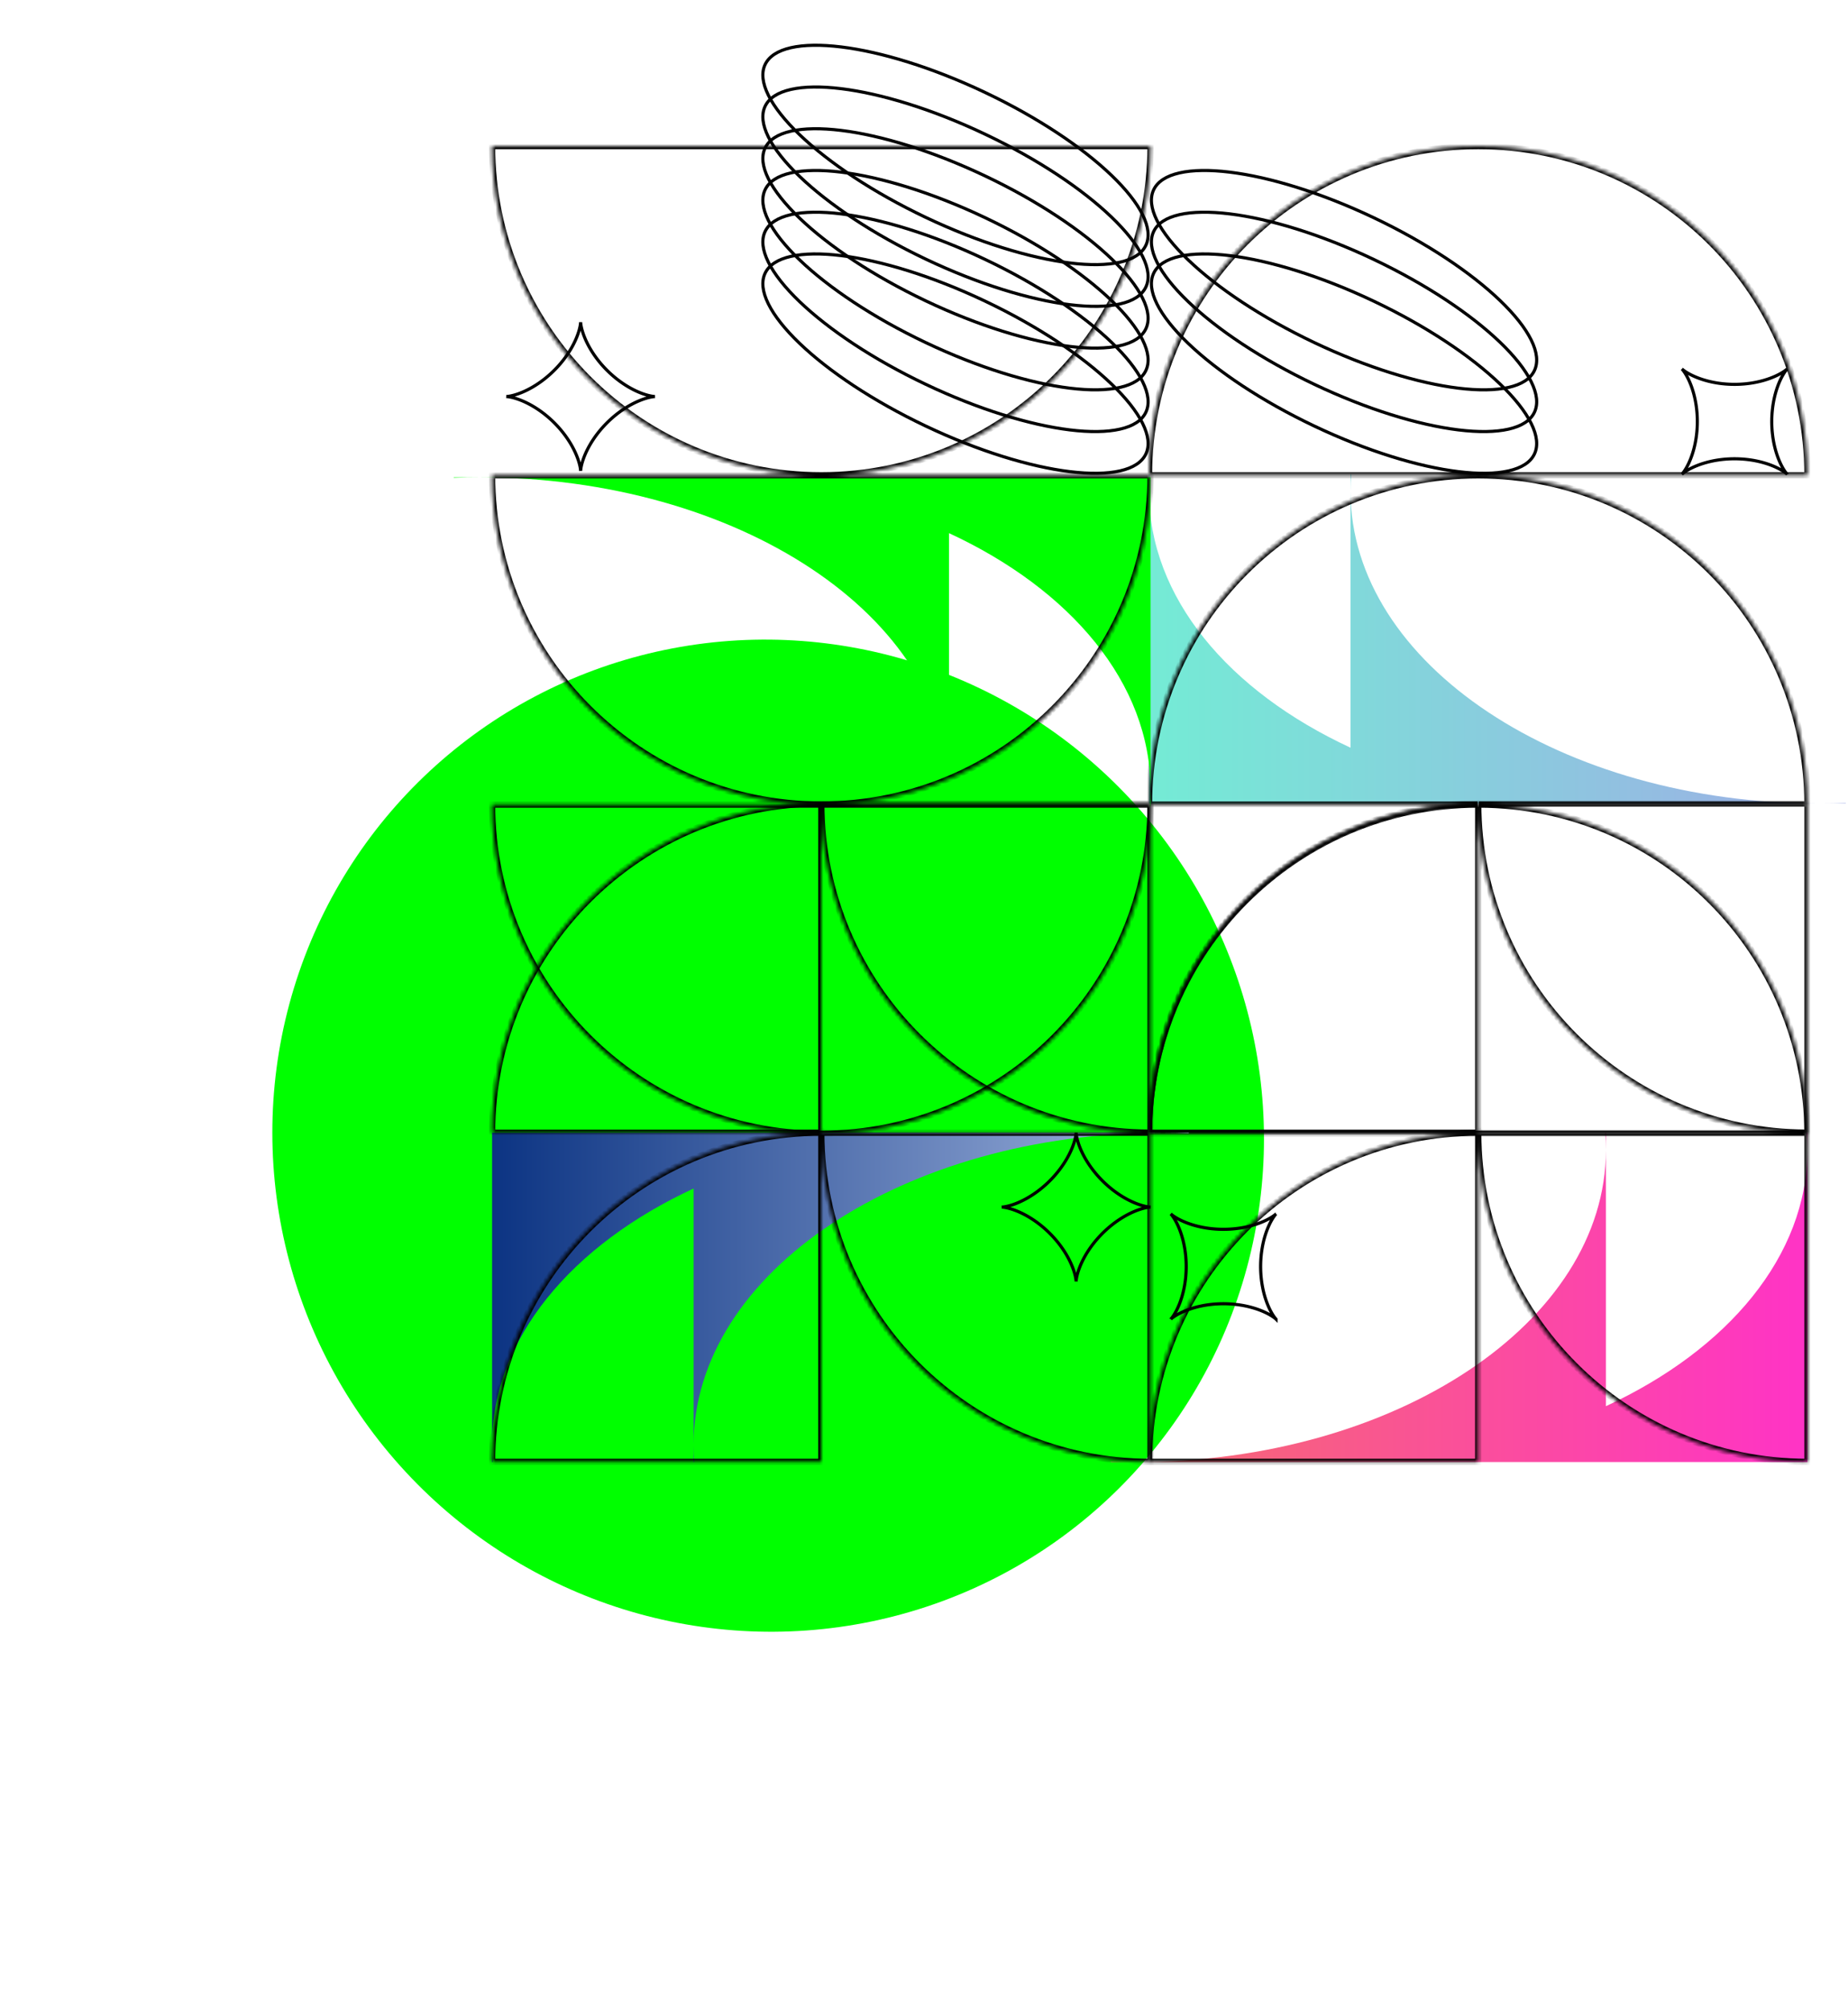
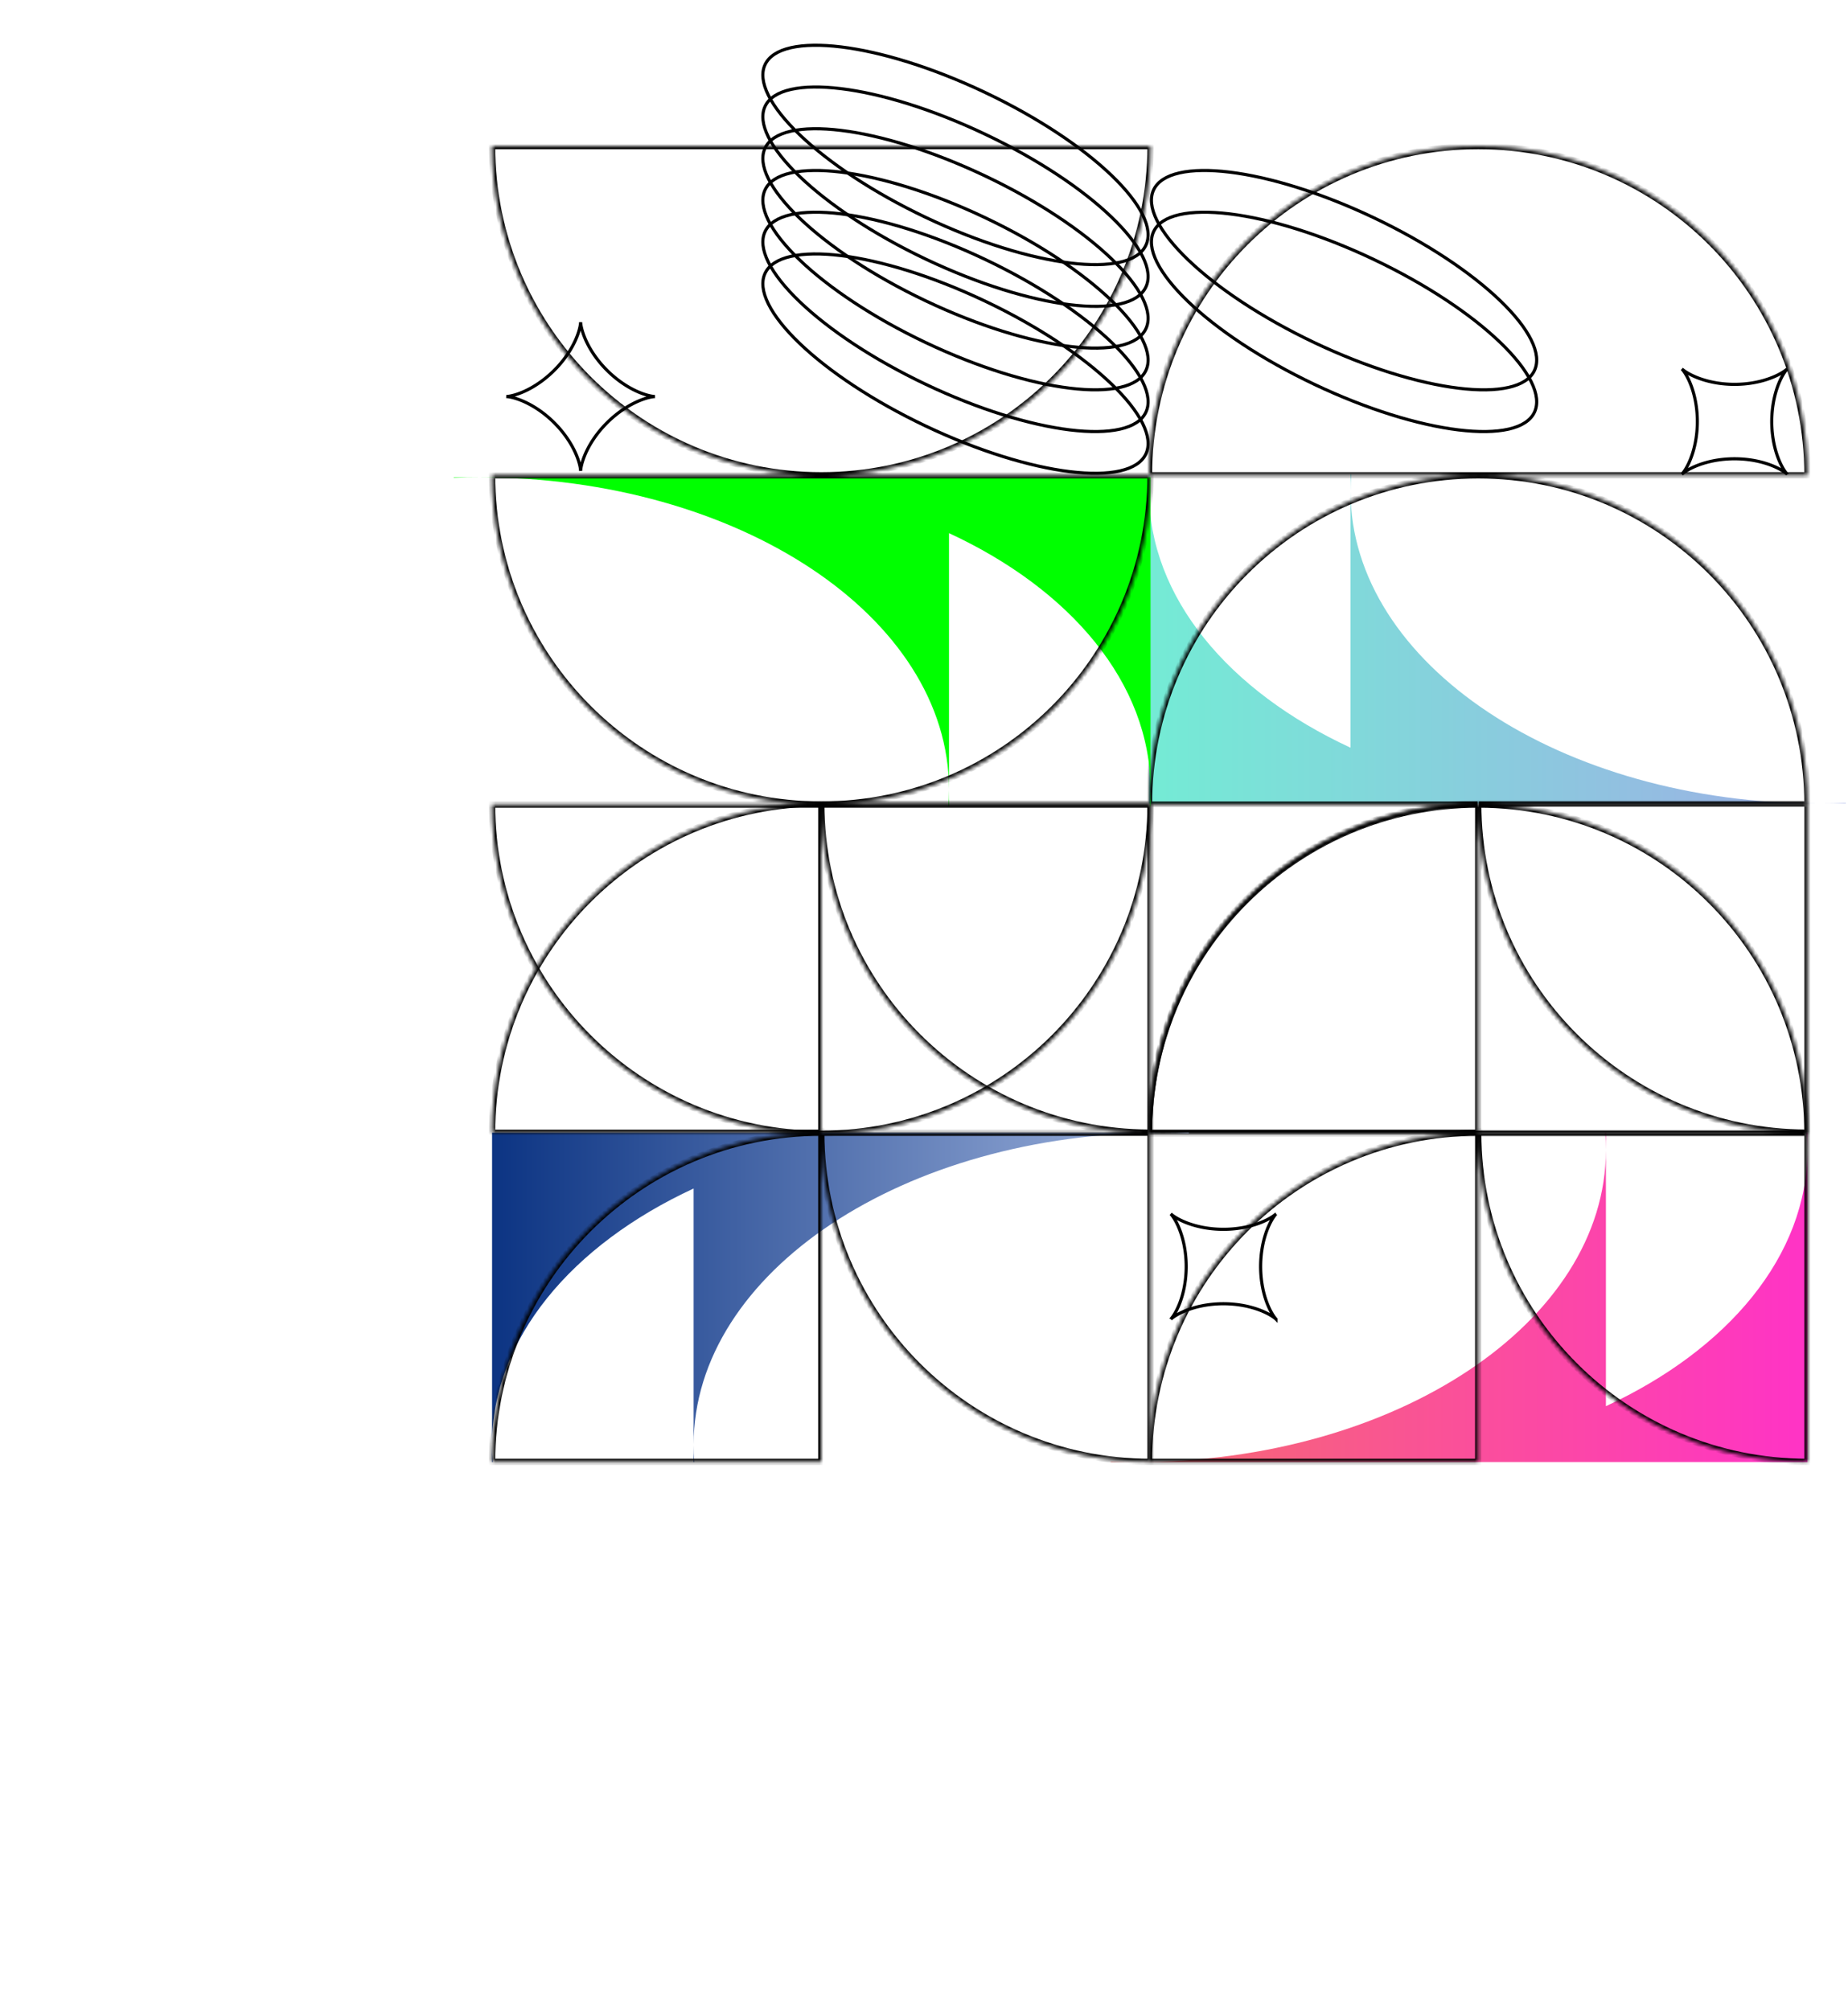
<svg xmlns="http://www.w3.org/2000/svg" width="468" height="509" viewBox="0 0 468 509" fill="none">
  <g filter="url(#filter0_f)">
-     <ellipse cx="194.535" cy="287.591" rx="125.207" ry="125.973" transform="rotate(-42.864 194.535 287.591)" fill="#00FF00" />
-   </g>
+     </g>
  <path fill-rule="evenodd" clip-rule="evenodd" d="M406.693 286.828H406.517C406.632 288.238 406.691 289.657 406.693 291.086V286.828ZM406.693 356.093V291.235C406.632 334.869 353.419 370.229 287.787 370.229C285.601 370.229 283.428 370.19 281.271 370.113V370.23H332.309V370.23H457.73V291.189C457.716 318.069 437.53 341.814 406.693 356.093ZM457.73 286.828H457.554C457.67 288.253 457.729 289.688 457.73 291.132V286.828Z" fill="url(#paint0_linear)" />
  <path fill-rule="evenodd" clip-rule="evenodd" d="M342.017 120.078H342.192C342.078 121.48 342.019 122.891 342.017 124.311V120.078ZM342.017 189.343V124.51C342.097 168.133 395.302 203.479 460.923 203.479C463.109 203.479 465.281 203.44 467.438 203.363V203.48H416.401V203.481H290.979V124.46C291.004 151.332 311.187 175.068 342.017 189.343ZM290.979 120.079H291.155C291.04 121.497 290.981 122.924 290.979 124.361V120.079Z" fill="url(#paint1_linear)" />
-   <path d="M388.587 114.973C387.601 117.049 385.371 118.485 382.05 119.241C378.735 119.995 374.402 120.054 369.336 119.434C359.21 118.194 346.249 114.256 332.865 107.901C319.481 101.546 308.237 93.992 300.876 86.928C297.194 83.394 294.5 79.999 292.99 76.953C291.476 73.903 291.179 71.267 292.166 69.19C293.152 67.113 295.382 65.678 298.702 64.922C302.017 64.168 306.351 64.109 311.416 64.729C321.543 65.968 334.503 69.907 347.888 76.262C361.272 82.617 372.516 90.171 379.877 97.235C383.559 100.769 386.252 104.164 387.763 107.209C389.276 110.26 389.573 112.896 388.587 114.973Z" stroke="black" stroke-width="0.792" />
  <path d="M388.587 104.404C387.601 106.481 385.371 107.917 382.051 108.673C378.735 109.427 374.402 109.485 369.336 108.865C359.21 107.626 346.249 103.687 332.865 97.332C319.481 90.977 308.237 83.424 300.876 76.359C297.194 72.826 294.5 69.431 292.99 66.385C291.476 63.334 291.18 60.699 292.166 58.622C293.152 56.545 295.382 55.109 298.702 54.354C302.017 53.599 306.351 53.541 311.417 54.161C321.543 55.4 334.504 59.339 347.888 65.694C361.272 72.049 372.516 79.603 379.877 86.667C383.559 90.2 386.253 93.595 387.763 96.641C389.277 99.692 389.573 102.327 388.587 104.404Z" stroke="black" stroke-width="0.792" />
  <path d="M388.587 93.835C387.601 95.912 385.371 97.348 382.05 98.104C378.735 98.858 374.402 98.916 369.336 98.297C359.21 97.057 346.249 93.118 332.865 86.763C319.481 80.408 308.237 72.855 300.876 65.791C297.194 62.257 294.5 58.862 292.99 55.816C291.476 52.765 291.179 50.13 292.166 48.053C293.152 45.976 295.382 44.54 298.702 43.785C302.017 43.03 306.351 42.972 311.416 43.592C321.543 44.831 334.503 48.77 347.888 55.125C361.272 61.48 372.516 69.034 379.877 76.098C383.559 79.631 386.252 83.026 387.763 86.072C389.276 89.123 389.573 91.759 388.587 93.835Z" stroke="black" stroke-width="0.792" />
  <path fill-rule="evenodd" clip-rule="evenodd" d="M452.592 93.429L452.59 93.431L452.584 93.437L452.575 93.447L452.561 93.462L452.544 93.48L452.523 93.504L452.499 93.531L452.472 93.563L452.441 93.6L452.407 93.641L452.37 93.687L452.33 93.737L452.287 93.792L452.241 93.852L452.193 93.917L452.142 93.987L452.089 94.061L452.033 94.141L451.976 94.225L451.916 94.314L451.854 94.409L451.79 94.508L451.725 94.612L451.658 94.721L451.59 94.835L451.52 94.954L451.449 95.078L451.377 95.207L451.303 95.341L451.229 95.48L451.154 95.623L451.079 95.772L451.003 95.925L450.927 96.083L450.85 96.246L450.773 96.413L450.696 96.585L450.619 96.762L450.543 96.943L450.466 97.129L450.39 97.319L450.315 97.513L450.24 97.712L450.166 97.915L450.092 98.122L450.02 98.333L449.948 98.548L449.878 98.767L449.809 98.99L449.742 99.216L449.675 99.447L449.611 99.68L449.547 99.917L449.486 100.157L449.426 100.401L449.369 100.647L449.313 100.897L449.259 101.149L449.207 101.404L449.157 101.662L449.11 101.922L449.065 102.184L449.022 102.449L448.981 102.716L448.943 102.985L448.908 103.256L448.875 103.528L448.845 103.802L448.817 104.078L448.792 104.355L448.769 104.633L448.75 104.912L448.733 105.192L448.718 105.473L448.707 105.755L448.698 106.037L448.693 106.319L448.69 106.602L448.69 106.884L448.692 107.167L448.698 107.449L448.706 107.732L448.717 108.013L448.731 108.294L448.748 108.574L448.768 108.853L448.79 109.132L448.815 109.409L448.842 109.684L448.872 109.959L448.905 110.231L448.94 110.502L448.978 110.771L449.019 111.038L449.061 111.303L449.106 111.566L449.153 111.827L449.203 112.084L449.255 112.34L449.308 112.592L449.364 112.842L449.422 113.089L449.481 113.332L449.543 113.573L449.606 113.81L449.67 114.044L449.736 114.274L449.804 114.501L449.873 114.724L449.943 114.943L450.014 115.158L450.086 115.37L450.16 115.577L450.234 115.781L450.309 115.98L450.384 116.174L450.46 116.365L450.536 116.551L450.613 116.732L450.69 116.91L450.767 117.082L450.844 117.25L450.921 117.413L450.997 117.571L451.073 117.725L451.149 117.874L451.223 118.018L451.298 118.157L451.371 118.291L451.443 118.42L451.514 118.545L451.584 118.664L451.653 118.779L451.72 118.888L451.785 118.993L451.849 119.092L451.911 119.187L451.971 119.277L452.029 119.361L452.085 119.441L452.138 119.516L452.189 119.586L452.237 119.651L452.283 119.712L452.326 119.767L452.367 119.818L452.404 119.864L452.438 119.906L452.469 119.943L452.497 119.975L452.522 120.003L452.543 120.027L452.56 120.046L452.574 120.061L452.584 120.071L452.59 120.078L452.592 120.08L452.591 120.078L452.585 120.073L452.575 120.063L452.561 120.05L452.542 120.033L452.52 120.013L452.492 119.989L452.461 119.962L452.425 119.931L452.384 119.897L452.338 119.86L452.288 119.821L452.233 119.778L452.174 119.733L452.109 119.684L452.04 119.634L451.966 119.581L451.887 119.525L451.803 119.468L451.714 119.408L451.62 119.347L451.521 119.283L451.418 119.218L451.309 119.151L451.195 119.083L451.077 119.013L450.953 118.942L450.825 118.87L450.691 118.797L450.553 118.723L450.41 118.648L450.261 118.573L450.109 118.497L449.951 118.42L449.789 118.344L449.621 118.267L449.45 118.19L449.273 118.113L449.093 118.036L448.907 117.96L448.717 117.884L448.523 117.808L448.325 117.733L448.122 117.659L447.916 117.586L447.705 117.513L447.49 117.442L447.271 117.371L447.049 117.302L446.823 117.234L446.593 117.168L446.36 117.103L446.123 117.04L445.883 116.978L445.64 116.919L445.394 116.861L445.145 116.805L444.893 116.751L444.638 116.699L444.38 116.649L444.12 116.601L443.858 116.556L443.593 116.513L443.326 116.472L443.058 116.434L442.787 116.398L442.515 116.365L442.241 116.334L441.965 116.306L441.688 116.281L441.41 116.258L441.131 116.239L440.851 116.221L440.57 116.207L440.289 116.195L440.007 116.187L439.725 116.181L439.442 116.177L439.159 116.177L438.877 116.18L438.594 116.185L438.312 116.193L438.031 116.204L437.75 116.218L437.469 116.234L437.19 116.253L436.912 116.275L436.635 116.3L436.359 116.327L436.084 116.357L435.812 116.39L435.54 116.425L435.271 116.463L435.004 116.503L434.739 116.545L434.476 116.59L434.215 116.637L433.957 116.686L433.702 116.738L433.449 116.791L433.199 116.847L432.952 116.905L432.708 116.964L432.467 117.025L432.23 117.088L431.996 117.152L431.765 117.218L431.538 117.286L431.315 117.355L431.095 117.425L430.88 117.496L430.668 117.568L430.46 117.641L430.257 117.715L430.057 117.79L429.862 117.866L429.671 117.942L429.485 118.018L429.303 118.095L429.126 118.171L428.953 118.248L428.785 118.325L428.621 118.402L428.462 118.478L428.308 118.554L428.159 118.63L428.015 118.705L427.875 118.779L427.741 118.853L427.611 118.925L427.486 118.996L427.366 119.066L427.251 119.135L427.141 119.202L427.037 119.268L426.937 119.331L426.842 119.394L426.751 119.454L426.666 119.512L426.586 119.568L426.511 119.621L426.44 119.673L426.375 119.721L426.314 119.767L426.258 119.811L426.207 119.851L426.16 119.889L426.118 119.923L426.081 119.955L426.048 119.983L426.02 120.007L425.996 120.029L425.977 120.046L425.962 120.06L425.951 120.071L425.944 120.077L425.941 120.08L425.943 120.078L425.948 120.073L425.957 120.063L425.97 120.05L425.987 120.032L426.007 120.009L426.03 119.982L426.057 119.951L426.088 119.915L426.121 119.875L426.158 119.83L426.197 119.78L426.24 119.725L426.285 119.666L426.333 119.602L426.383 119.533L426.436 119.46L426.491 119.381L426.549 119.297L426.608 119.209L426.67 119.115L426.733 119.017L426.798 118.914L426.865 118.805L426.933 118.692L427.003 118.574L427.073 118.451L427.146 118.322L427.219 118.189L427.292 118.051L427.367 117.909L427.443 117.761L427.518 117.608L427.595 117.451L427.672 117.289L427.748 117.122L427.825 116.951L427.902 116.775L427.979 116.595L428.055 116.41L428.131 116.22L428.207 116.027L428.282 115.828L428.356 115.626L428.43 115.42L428.502 115.209L428.574 114.995L428.644 114.777L428.713 114.554L428.781 114.329L428.848 114.099L428.913 113.866L428.976 113.63L429.038 113.39L429.098 113.147L429.156 112.901L429.212 112.652L429.266 112.4L429.319 112.146L429.369 111.888L429.416 111.629L429.462 111.366L429.505 111.102L429.546 110.835L429.584 110.567L429.62 110.296L429.654 110.024L429.684 109.75L429.713 109.475L429.738 109.198L429.761 108.92L429.781 108.641L429.798 108.361L429.813 108.08L429.825 107.799L429.834 107.517L429.84 107.235L429.844 106.952L429.844 106.669L429.842 106.387L429.837 106.104L429.829 105.822L429.818 105.54L429.805 105.259L429.788 104.979L429.769 104.7L429.748 104.421L429.723 104.144L429.696 103.868L429.666 103.594L429.634 103.321L429.599 103.05L429.562 102.78L429.522 102.513L429.479 102.247L429.435 101.984L429.388 101.724L429.339 101.465L429.287 101.21L429.234 100.957L429.179 100.706L429.121 100.459L429.062 100.215L429.001 99.974L428.938 99.736L428.874 99.502L428.808 99.271L428.741 99.044L428.672 98.82L428.602 98.6L428.531 98.384L428.459 98.172L428.386 97.964L428.312 97.76L428.237 97.561L428.162 97.365L428.086 97.174L428.009 96.987L427.933 96.805L427.856 96.627L427.779 96.454L427.702 96.285L427.625 96.121L427.549 95.962L427.473 95.808L427.397 95.658L427.322 95.513L427.248 95.374L427.174 95.239L427.102 95.109L427.031 94.983L426.961 94.863L426.892 94.748L426.824 94.638L426.759 94.532L426.695 94.432L426.632 94.337L426.572 94.246L426.514 94.16L426.458 94.08L426.404 94.004L426.353 93.933L426.304 93.867L426.257 93.806L426.214 93.75L426.173 93.698L426.135 93.651L426.101 93.609L426.069 93.571L426.041 93.538L426.016 93.51L425.994 93.486L425.976 93.466L425.962 93.45L425.951 93.439L425.944 93.432L425.941 93.429L425.942 93.43L425.948 93.435L425.957 93.444L425.97 93.456L425.988 93.473L426.01 93.493L426.036 93.516L426.067 93.543L426.103 93.573L426.143 93.606L426.188 93.642L426.237 93.682L426.291 93.724L426.35 93.769L426.414 93.816L426.482 93.867L426.556 93.919L426.634 93.974L426.717 94.032L426.805 94.091L426.898 94.152L426.996 94.216L427.099 94.28L427.207 94.347L427.32 94.415L427.438 94.485L427.561 94.555L427.688 94.627L427.821 94.7L427.959 94.774L428.101 94.849L428.248 94.924L428.4 95L428.557 95.076L428.719 95.153L428.885 95.23L429.056 95.307L429.232 95.384L429.412 95.46L429.597 95.537L429.786 95.613L429.979 95.689L430.177 95.764L430.379 95.838L430.585 95.912L430.795 95.984L431.009 96.056L431.227 96.126L431.449 96.196L431.674 96.264L431.904 96.33L432.136 96.395L432.372 96.459L432.612 96.521L432.855 96.581L433.1 96.639L433.349 96.695L433.601 96.75L433.855 96.802L434.112 96.852L434.372 96.9L434.634 96.946L434.898 96.989L435.165 97.03L435.433 97.069L435.703 97.105L435.975 97.139L436.249 97.17L436.525 97.198L436.801 97.224L437.079 97.247L437.358 97.267L437.638 97.285L437.919 97.3L438.2 97.312L438.482 97.321L438.764 97.327L439.047 97.331L439.329 97.332L439.612 97.33L439.894 97.325L440.177 97.317L440.458 97.307L440.739 97.293L441.02 97.277L441.299 97.258L441.578 97.237L441.855 97.213L442.131 97.186L442.406 97.156L442.679 97.124L442.95 97.089L443.22 97.052L443.487 97.013L443.753 96.97L444.016 96.926L444.277 96.879L444.535 96.83L444.791 96.779L445.045 96.726L445.295 96.671L445.542 96.613L445.787 96.554L446.028 96.493L446.266 96.431L446.501 96.367L446.732 96.301L446.959 96.234L447.183 96.165L447.403 96.095L447.62 96.024L447.832 95.952L448.041 95.879L448.245 95.805L448.445 95.731L448.641 95.655L448.832 95.579L449.019 95.503L449.202 95.426L449.38 95.35L449.554 95.273L449.723 95.196L449.887 95.119L450.046 95.043L450.201 94.966L450.351 94.891L450.496 94.816L450.637 94.741L450.772 94.668L450.902 94.595L451.028 94.524L451.149 94.454L451.264 94.385L451.375 94.317L451.481 94.251L451.581 94.187L451.677 94.125L451.768 94.064L451.854 94.006L451.935 93.95L452.011 93.896L452.082 93.844L452.149 93.795L452.21 93.749L452.267 93.705L452.319 93.664L452.366 93.626L452.409 93.591L452.447 93.559L452.48 93.53L452.509 93.505L452.534 93.483L452.554 93.465L452.57 93.45L452.581 93.439L452.589 93.432L452.592 93.429L452.592 93.429Z" stroke="black" stroke-width="0.792" />
  <path fill-rule="evenodd" clip-rule="evenodd" d="M323.15 334.051L323.148 334.049L323.142 334.043L323.132 334.033L323.117 334.02L323.099 334.002L323.075 333.982L323.048 333.958L323.016 333.93L322.979 333.899L322.938 333.865L322.892 333.828L322.842 333.788L322.787 333.745L322.727 333.7L322.662 333.651L322.592 333.6L322.518 333.547L322.438 333.492L322.354 333.434L322.264 333.374L322.17 333.312L322.071 333.249L321.967 333.183L321.858 333.116L321.744 333.048L321.625 332.978L321.501 332.907L321.372 332.835L321.238 332.762L321.099 332.688L320.956 332.613L320.807 332.537L320.654 332.461L320.496 332.385L320.333 332.308L320.166 332.231L319.994 332.154L319.817 332.078L319.636 332.001L319.45 331.924L319.26 331.848L319.065 331.773L318.867 331.698L318.664 331.624L318.457 331.551L318.246 331.478L318.031 331.407L317.812 331.337L317.589 331.268L317.362 331.2L317.132 331.134L316.899 331.069L316.662 331.006L316.422 330.944L316.178 330.885L315.932 330.827L315.682 330.771L315.43 330.717L315.175 330.665L314.917 330.616L314.657 330.568L314.395 330.523L314.13 330.48L313.863 330.44L313.594 330.402L313.323 330.366L313.051 330.333L312.776 330.303L312.501 330.275L312.224 330.25L311.946 330.228L311.667 330.208L311.387 330.191L311.106 330.177L310.824 330.165L310.542 330.157L310.26 330.151L309.977 330.148L309.694 330.148L309.412 330.151L309.129 330.156L308.847 330.165L308.566 330.176L308.285 330.19L308.005 330.206L307.725 330.226L307.447 330.248L307.17 330.273L306.895 330.301L306.62 330.331L306.348 330.363L306.077 330.399L305.808 330.437L305.54 330.477L305.276 330.519L305.013 330.564L304.752 330.612L304.495 330.661L304.239 330.713L303.987 330.767L303.737 330.822L303.49 330.88L303.247 330.94L303.006 331.001L302.769 331.064L302.535 331.128L302.305 331.195L302.078 331.262L301.855 331.331L301.636 331.401L301.42 331.472L301.209 331.545L301.002 331.618L300.798 331.692L300.599 331.767L300.405 331.842L300.214 331.918L300.028 331.995L299.846 332.071L299.669 332.148L299.497 332.225L299.329 332.302L299.166 332.379L299.008 332.455L298.854 332.531L298.705 332.607L298.561 332.682L298.422 332.756L298.288 332.829L298.158 332.901L298.034 332.973L297.915 333.042L297.8 333.111L297.691 333.178L297.586 333.244L297.487 333.307L297.392 333.369L297.302 333.429L297.217 333.487L297.138 333.543L297.063 333.596L296.993 333.647L296.928 333.696L296.867 333.742L296.812 333.785L296.761 333.825L296.714 333.862L296.673 333.897L296.636 333.928L296.604 333.955L296.576 333.98L296.552 334.001L296.533 334.018L296.518 334.032L296.508 334.042L296.501 334.048L296.499 334.051L296.501 334.049L296.506 334.043L296.516 334.033L296.529 334.019L296.546 334.001L296.566 333.978L296.59 333.951L296.617 333.919L296.648 333.883L296.682 333.842L296.718 333.797L296.758 333.747L296.801 333.692L296.846 333.632L296.894 333.568L296.945 333.498L296.998 333.424L297.054 333.345L297.111 333.261L297.171 333.172L297.232 333.079L297.296 332.98L297.361 332.876L297.428 332.767L297.496 332.654L297.566 332.535L297.637 332.411L297.709 332.283L297.782 332.149L297.856 332.011L297.931 331.868L298.006 331.72L298.082 331.567L298.159 331.409L298.235 331.247L298.312 331.08L298.389 330.908L298.466 330.732L298.543 330.551L298.619 330.366L298.695 330.176L298.771 329.982L298.846 329.783L298.92 329.581L298.993 329.374L299.066 329.163L299.137 328.948L299.208 328.73L299.277 328.507L299.344 328.281L299.411 328.051L299.476 327.818L299.539 327.582L299.6 327.342L299.66 327.098L299.718 326.852L299.774 326.603L299.828 326.351L299.88 326.096L299.93 325.839L299.978 325.579L300.023 325.316L300.066 325.052L300.107 324.785L300.145 324.516L300.181 324.245L300.214 323.973L300.245 323.699L300.272 323.423L300.298 323.147L300.32 322.869L300.34 322.589L300.357 322.309L300.372 322.029L300.383 321.747L300.392 321.465L300.398 321.183L300.401 320.9L300.402 320.618L300.399 320.335L300.394 320.053L300.386 319.77L300.375 319.489L300.361 319.208L300.345 318.928L300.325 318.648L300.303 318.37L300.279 318.093L300.251 317.817L300.221 317.543L300.189 317.27L300.154 316.999L300.116 316.73L300.076 316.462L300.034 316.197L299.989 315.934L299.942 315.674L299.892 315.416L299.841 315.16L299.787 314.907L299.732 314.657L299.674 314.41L299.615 314.166L299.554 313.926L299.491 313.688L299.426 313.454L299.36 313.224L299.293 312.997L299.224 312.773L299.154 312.554L299.083 312.338L299.011 312.126L298.938 311.919L298.864 311.715L298.789 311.516L298.713 311.32L298.637 311.13L298.561 310.943L298.484 310.761L298.408 310.584L298.331 310.411L298.254 310.243L298.177 310.079L298.101 309.921L298.024 309.767L297.949 309.617L297.874 309.473L297.8 309.333L297.726 309.199L297.654 309.069L297.583 308.944L297.513 308.825L297.444 308.71L297.377 308.6L297.311 308.495L297.247 308.395L297.185 308.3L297.125 308.21L297.067 308.125L297.011 308.044L296.958 307.969L296.906 307.899L296.858 307.833L296.812 307.772L296.768 307.716L296.728 307.665L296.69 307.619L296.656 307.577L296.624 307.539L296.596 307.507L296.572 307.478L296.55 307.455L296.533 307.435L296.519 307.42L296.508 307.409L296.502 307.402L296.499 307.4L296.5 307.401L296.506 307.406L296.515 307.415L296.529 307.428L296.547 307.445L296.57 307.465L296.597 307.489L296.628 307.516L296.664 307.546L296.704 307.579L296.749 307.616L296.799 307.656L296.853 307.698L296.913 307.743L296.977 307.791L297.046 307.842L297.119 307.894L297.198 307.95L297.282 308.007L297.37 308.067L297.464 308.128L297.562 308.191L297.665 308.256L297.774 308.323L297.887 308.391L298.005 308.461L298.128 308.532L298.256 308.604L298.39 308.677L298.527 308.751L298.67 308.825L298.818 308.901L298.97 308.977L299.128 309.053L299.29 309.13L299.456 309.207L299.628 309.284L299.804 309.36L299.984 309.437L300.169 309.514L300.359 309.59L300.552 309.665L300.75 309.74L300.953 309.815L301.159 309.888L301.37 309.961L301.584 310.032L301.802 310.103L302.024 310.172L302.25 310.24L302.48 310.306L302.713 310.371L302.949 310.435L303.189 310.496L303.432 310.556L303.678 310.614L303.927 310.671L304.179 310.725L304.433 310.777L304.691 310.827L304.95 310.875L305.213 310.92L305.477 310.963L305.744 311.004L306.012 311.043L306.283 311.079L306.555 311.112L306.829 311.143L307.104 311.171L307.381 311.196L307.659 311.219L307.938 311.239L308.218 311.257L308.499 311.271L308.78 311.283L309.062 311.292L309.344 311.298L309.627 311.302L309.91 311.302L310.192 311.3L310.475 311.295L310.757 311.287L311.038 311.276L311.32 311.263L311.6 311.247L311.879 311.228L312.158 311.206L312.435 311.181L312.711 311.154L312.985 311.125L313.258 311.092L313.529 311.057L313.799 311.02L314.066 310.98L314.332 310.938L314.595 310.893L314.855 310.846L315.114 310.797L315.369 310.746L315.622 310.692L315.873 310.637L316.12 310.58L316.364 310.52L316.605 310.459L316.843 310.397L317.077 310.332L317.308 310.266L317.535 310.199L317.759 310.13L317.979 310.06L318.195 309.989L318.407 309.917L318.615 309.844L318.819 309.77L319.018 309.695L319.214 309.62L319.405 309.544L319.592 309.468L319.774 309.391L319.952 309.314L320.125 309.237L320.294 309.16L320.457 309.084L320.617 309.007L320.771 308.931L320.921 308.855L321.065 308.78L321.205 308.706L321.34 308.633L321.47 308.56L321.596 308.489L321.716 308.419L321.831 308.35L321.941 308.283L322.047 308.217L322.147 308.153L322.242 308.091L322.333 308.03L322.418 307.972L322.499 307.916L322.575 307.862L322.646 307.811L322.712 307.762L322.773 307.716L322.829 307.672L322.881 307.631L322.928 307.594L322.97 307.559L323.008 307.527L323.041 307.499L323.069 307.474L323.093 307.452L323.113 307.434L323.129 307.42L323.14 307.409L323.147 307.403L323.15 307.4L323.149 307.401L323.144 307.406L323.135 307.415L323.123 307.429L323.106 307.446L323.086 307.468L323.063 307.495L323.036 307.526L323.006 307.561L322.973 307.601L322.937 307.646L322.897 307.695L322.855 307.749L322.81 307.808L322.762 307.872L322.712 307.94L322.66 308.014L322.605 308.092L322.547 308.175L322.488 308.263L322.427 308.356L322.363 308.454L322.299 308.557L322.232 308.665L322.164 308.778L322.094 308.896L322.024 309.019L321.952 309.147L321.879 309.279L321.805 309.417L321.73 309.559L321.655 309.707L321.579 309.859L321.503 310.016L321.426 310.177L321.349 310.344L321.272 310.515L321.195 310.69L321.119 310.87L321.042 311.055L320.966 311.244L320.89 311.437L320.815 311.635L320.741 311.837L320.667 312.043L320.595 312.253L320.523 312.467L320.453 312.685L320.383 312.907L320.315 313.133L320.249 313.362L320.184 313.595L320.12 313.831L320.058 314.07L319.998 314.313L319.94 314.559L319.884 314.807L319.829 315.059L319.777 315.313L319.727 315.571L319.679 315.83L319.633 316.092L319.59 316.356L319.549 316.623L319.51 316.891L319.474 317.162L319.44 317.434L319.409 317.708L319.381 317.983L319.355 318.259L319.332 318.537L319.312 318.816L319.294 319.096L319.279 319.377L319.267 319.658L319.258 319.94L319.252 320.222L319.248 320.505L319.247 320.788L319.249 321.07L319.254 321.353L319.262 321.635L319.272 321.917L319.286 322.198L319.302 322.478L319.32 322.758L319.342 323.036L319.366 323.313L319.393 323.589L319.423 323.864L319.455 324.137L319.49 324.408L319.527 324.678L319.566 324.946L319.609 325.211L319.653 325.474L319.7 325.735L319.749 325.994L319.8 326.25L319.853 326.503L319.908 326.753L319.965 327.001L320.025 327.245L320.085 327.486L320.148 327.724L320.212 327.959L320.278 328.19L320.345 328.418L320.414 328.642L320.484 328.862L320.555 329.078L320.627 329.29L320.7 329.499L320.774 329.703L320.848 329.903L320.924 330.099L321 330.29L321.076 330.478L321.152 330.66L321.229 330.838L321.306 331.012L321.383 331.181L321.46 331.345L321.536 331.505L321.613 331.659L321.688 331.809L321.763 331.955L321.838 332.095L321.911 332.23L321.984 332.361L322.055 332.486L322.125 332.607L322.194 332.723L322.262 332.833L322.327 332.939L322.392 333.04L322.454 333.136L322.514 333.226L322.573 333.312L322.629 333.393L322.683 333.469L322.735 333.541L322.784 333.607L322.83 333.669L322.874 333.725L322.915 333.777L322.953 333.825L322.988 333.867L323.02 333.905L323.049 333.939L323.074 333.968L323.096 333.992L323.114 334.012L323.129 334.028L323.139 334.04L323.147 334.047L323.15 334.05L323.15 334.051Z" stroke="black" stroke-width="0.792" />
  <mask id="path-9-inside-1" fill="white">
    <path fill-rule="evenodd" clip-rule="evenodd" d="M374.355 203.453L374.355 203.453C328.308 203.453 290.979 240.781 290.979 286.828V286.828H374.355L374.355 203.453C374.355 249.446 411.596 286.741 457.569 286.828L374.355 286.828L374.355 286.828C328.308 286.828 290.98 324.156 290.979 370.203L374.355 370.203L374.355 286.89C374.388 332.909 411.704 370.203 457.73 370.203V286.828L457.73 286.828L457.73 203.453L374.355 203.453Z" />
  </mask>
-   <path d="M374.355 203.453L375.146 203.497L375.104 204.245L374.355 204.245V203.453ZM374.355 203.453L373.564 203.409L373.605 202.66L374.355 202.66V203.453ZM290.979 286.828V287.62H290.187V286.828H290.979ZM457.569 286.828L457.57 286.036L457.569 287.62L457.569 286.828ZM374.355 286.828L375.106 286.578L375.454 287.62H374.355V286.828ZM290.979 370.203V370.995H290.187V370.203H290.979ZM374.355 370.203H375.147L375.147 370.995H374.355V370.203ZM374.355 286.89H373.562L375.147 286.89L374.355 286.89ZM457.73 370.203H458.522V370.995H457.73V370.203ZM457.73 286.828H456.938V286.818L456.938 286.808L457.73 286.828ZM457.73 286.828H458.522V286.838L458.522 286.849L457.73 286.828ZM457.73 203.453L457.73 202.66L458.522 202.66V203.453L457.73 203.453ZM373.564 203.409L373.564 203.409L375.146 203.497L375.146 203.497L373.564 203.409ZM374.355 204.245C328.745 204.245 291.772 241.219 291.772 286.828H290.187C290.187 240.344 327.87 202.661 374.355 202.661V204.245ZM291.772 286.828V286.828H290.187V286.828H291.772ZM290.979 286.036H374.355V287.62H290.979V286.036ZM373.562 286.828L373.562 203.453L375.147 203.453L375.147 286.828L373.562 286.828ZM457.567 287.62C411.158 287.532 373.562 249.883 373.562 203.453H375.147C375.147 249.009 412.034 285.95 457.57 286.036L457.567 287.62ZM374.355 286.036L457.569 286.036L457.569 287.62L374.355 287.62L374.355 286.036ZM373.603 287.079L373.603 287.079L375.106 286.578L375.106 286.578L373.603 287.079ZM290.187 370.203C290.187 323.719 327.87 286.036 374.355 286.036V287.62C328.745 287.62 291.772 324.594 291.772 370.203H290.187ZM374.355 370.995L290.979 370.995V369.411L374.355 369.411V370.995ZM375.147 286.89L375.147 370.203H373.562L373.562 286.89L375.147 286.89ZM457.73 370.995C411.267 370.995 373.597 333.346 373.562 286.891L375.147 286.89C375.18 332.471 412.141 369.411 457.73 369.411V370.995ZM458.522 286.828V370.203H456.938V286.828H458.522ZM458.522 286.849L458.522 286.849L456.938 286.808L456.938 286.807L458.522 286.849ZM458.522 203.453V286.828H456.938V203.453L458.522 203.453ZM374.355 202.66L457.73 202.66L457.73 204.245L374.355 204.245V202.66Z" fill="black" mask="url(#path-9-inside-1)" />
+   <path d="M374.355 203.453L375.146 203.497L375.104 204.245L374.355 204.245V203.453ZM374.355 203.453L373.564 203.409L373.605 202.66L374.355 202.66V203.453ZM290.979 286.828V287.62H290.187V286.828H290.979ZM457.569 286.828L457.57 286.036L457.569 287.62L457.569 286.828ZM374.355 286.828L375.106 286.578L375.454 287.62H374.355V286.828ZM290.979 370.203V370.995H290.187V370.203H290.979ZM374.355 370.203H375.147L375.147 370.995H374.355V370.203ZM374.355 286.89H373.562L375.147 286.89L374.355 286.89ZM457.73 370.203H458.522V370.995H457.73V370.203ZM457.73 286.828H456.938V286.818L456.938 286.808L457.73 286.828ZM457.73 286.828H458.522V286.838L458.522 286.849L457.73 286.828ZM457.73 203.453L457.73 202.66L458.522 202.66V203.453L457.73 203.453ZM373.564 203.409L373.564 203.409L375.146 203.497L375.146 203.497L373.564 203.409ZM374.355 204.245C328.745 204.245 291.772 241.219 291.772 286.828H290.187C290.187 240.344 327.87 202.661 374.355 202.661V204.245ZM291.772 286.828V286.828H290.187V286.828H291.772ZM290.979 286.036H374.355V287.62H290.979V286.036ZM373.562 286.828L373.562 203.453L375.147 203.453L375.147 286.828L373.562 286.828ZM457.567 287.62C411.158 287.532 373.562 249.883 373.562 203.453H375.147C375.147 249.009 412.034 285.95 457.57 286.036L457.567 287.62ZM374.355 286.036L457.569 286.036L457.569 287.62L374.355 287.62L374.355 286.036ZM373.603 287.079L373.603 287.079L375.106 286.578L375.106 286.578L373.603 287.079ZM290.187 370.203C290.187 323.719 327.87 286.036 374.355 286.036V287.62C328.745 287.62 291.772 324.594 291.772 370.203H290.187ZM374.355 370.995L290.979 370.995V369.411L374.355 369.411V370.995M375.147 286.89L375.147 370.203H373.562L373.562 286.89L375.147 286.89ZM457.73 370.995C411.267 370.995 373.597 333.346 373.562 286.891L375.147 286.89C375.18 332.471 412.141 369.411 457.73 369.411V370.995ZM458.522 286.828V370.203H456.938V286.828H458.522ZM458.522 286.849L458.522 286.849L456.938 286.808L456.938 286.807L458.522 286.849ZM458.522 203.453V286.828H456.938V203.453L458.522 203.453ZM374.355 202.66L457.73 202.66L457.73 204.245L374.355 204.245V202.66Z" fill="black" mask="url(#path-9-inside-1)" />
  <mask id="path-11-inside-2" fill="white">
    <path fill-rule="evenodd" clip-rule="evenodd" d="M457.73 203.739C457.73 157.692 420.401 120.364 374.355 120.364L457.73 120.364L457.73 120.364C457.73 74.317 420.402 36.988 374.355 36.988C328.308 36.988 290.979 74.317 290.979 120.364L290.979 120.364L374.355 120.364C328.308 120.364 290.979 157.692 290.979 203.739L374.189 203.739C328.218 203.828 290.979 241.122 290.979 287.114L290.979 287.114L457.73 287.114L457.73 287.114C457.73 241.122 420.491 203.828 374.52 203.739L457.73 203.739Z" />
  </mask>
  <path d="M374.355 120.364L374.355 121.156L374.355 120.364ZM457.73 203.739L457.73 204.531L458.522 204.531L458.522 203.739L457.73 203.739ZM457.73 120.364L457.73 121.156L458.522 121.156L458.522 120.364L457.73 120.364ZM457.73 120.364L458.522 120.364L457.73 120.364ZM290.979 120.364L291.772 120.364L290.979 120.364ZM290.979 120.364L290.187 120.364L290.187 121.156L290.979 121.156L290.979 120.364ZM290.979 203.739L290.187 203.739L290.187 204.531L290.979 204.531L290.979 203.739ZM374.189 203.739L374.191 204.531L374.189 202.947L374.189 203.739ZM290.979 287.114L290.187 287.114L290.187 287.907L290.979 287.907L290.979 287.114ZM457.73 287.114L457.73 287.907L458.522 287.907L458.522 287.114L457.73 287.114ZM457.73 287.114L458.522 287.114L457.73 287.114ZM374.52 203.739L374.52 202.947L374.518 204.531L374.52 203.739ZM374.355 121.156C419.964 121.156 456.938 158.13 456.938 203.739L458.522 203.739C458.522 157.255 420.839 119.572 374.355 119.572L374.355 121.156ZM457.73 119.572L374.355 119.572L374.355 121.156L457.73 121.156L457.73 119.572ZM456.938 120.364L456.938 120.364L458.522 120.364L458.522 120.364L456.938 120.364ZM374.355 37.781C419.964 37.781 456.938 74.754 456.938 120.364L458.522 120.364C458.522 73.879 420.839 36.196 374.355 36.196L374.355 37.781ZM291.772 120.364C291.772 74.754 328.745 37.781 374.355 37.781L374.355 36.196C327.87 36.196 290.187 73.879 290.187 120.364L291.772 120.364ZM291.772 120.364L291.772 120.364L290.187 120.364L290.187 120.364L291.772 120.364ZM374.355 119.572L290.979 119.572L290.979 121.156L374.355 121.156L374.355 119.572ZM291.772 203.739C291.772 158.13 328.745 121.156 374.355 121.156L374.355 119.572C327.87 119.572 290.187 157.255 290.187 203.739L291.772 203.739ZM374.189 202.947L290.979 202.947L290.979 204.531L374.189 204.531L374.189 202.947ZM374.188 202.947C327.78 203.037 290.187 240.685 290.187 287.114L291.772 287.114C291.772 241.559 328.657 204.62 374.191 204.531L374.188 202.947ZM290.187 287.114L290.187 287.114L291.772 287.114L291.772 287.114L290.187 287.114ZM290.979 287.907L457.73 287.907L457.73 286.322L290.979 286.322L290.979 287.907ZM458.522 287.114L458.522 287.114L456.938 287.114L456.938 287.114L458.522 287.114ZM458.522 287.114C458.522 240.685 420.929 203.037 374.521 202.947L374.518 204.531C420.052 204.62 456.938 241.559 456.938 287.114L458.522 287.114ZM457.73 202.947L374.52 202.947L374.52 204.531L457.73 204.531L457.73 202.947Z" fill="black" mask="url(#path-11-inside-2)" />
  <path fill-rule="evenodd" clip-rule="evenodd" d="M175.655 370.23H175.83C175.716 368.826 175.657 367.412 175.655 365.989V370.23ZM175.655 300.965V365.808C175.728 322.181 228.936 286.829 294.561 286.829C296.747 286.829 298.919 286.868 301.076 286.946V286.829H250.039V286.829H124.618V365.84C124.647 338.972 144.829 315.24 175.655 300.965ZM124.618 370.23H124.793C124.678 368.815 124.619 367.39 124.618 365.956V370.23Z" fill="url(#paint2_linear)" />
  <path fill-rule="evenodd" clip-rule="evenodd" d="M240.331 204.272H240.156C240.27 202.867 240.329 201.453 240.331 200.029V204.272ZM240.331 135.007V199.851C240.259 156.223 187.05 120.871 121.425 120.871C119.239 120.871 117.067 120.91 114.91 120.988V120.871H165.947V120.87H291.368V199.884C291.34 173.015 271.158 149.282 240.331 135.007ZM172.592 120.871C172.549 120.871 172.505 120.871 172.462 120.871C172.419 120.871 172.376 120.871 172.333 120.871H172.592ZM291.368 204.272H291.193C291.308 202.856 291.367 201.431 291.368 199.996V204.272Z" fill="#00FF00" />
  <path d="M193.761 16.347C194.747 14.27 196.977 12.834 200.297 12.079C203.612 11.324 207.946 11.266 213.011 11.886C223.138 13.125 236.098 17.064 249.482 23.419C262.867 29.774 274.111 37.327 281.472 44.392C285.154 47.925 287.847 51.32 289.358 54.366C290.871 57.417 291.168 60.052 290.182 62.129C289.196 64.206 286.966 65.642 283.645 66.397C280.33 67.152 275.997 67.21 270.931 66.59C260.805 65.351 247.844 61.412 234.46 55.057C221.076 48.702 209.832 41.148 202.471 34.084C198.789 30.551 196.095 27.156 194.584 24.11C193.071 21.059 192.774 18.424 193.761 16.347Z" stroke="black" stroke-width="0.792" />
  <path d="M193.76 26.915C194.747 24.838 196.976 23.402 200.297 22.647C203.612 21.892 207.946 21.834 213.011 22.454C223.138 23.693 236.098 27.632 249.482 33.987C262.867 40.342 274.11 47.896 281.471 54.96C285.154 58.493 287.847 61.889 289.358 64.934C290.871 67.985 291.168 70.621 290.182 72.698C289.196 74.774 286.966 76.21 283.645 76.966C280.33 77.72 275.997 77.779 270.931 77.159C260.804 75.919 247.844 71.981 234.46 65.626C221.076 59.27 209.832 51.717 202.471 44.653C198.789 41.119 196.095 37.724 194.584 34.678C193.071 31.627 192.774 28.992 193.76 26.915Z" stroke="black" stroke-width="0.792" />
  <path d="M193.761 37.484C194.747 35.407 196.977 33.971 200.297 33.216C203.612 32.461 207.946 32.403 213.011 33.023C223.138 34.262 236.098 38.201 249.482 44.556C262.867 50.911 274.111 58.465 281.472 65.529C285.154 69.062 287.847 72.457 289.358 75.503C290.871 78.554 291.168 81.189 290.182 83.266C289.196 85.343 286.966 86.779 283.645 87.535C280.33 88.289 275.997 88.347 270.931 87.728C260.805 86.488 247.844 82.549 234.46 76.194C221.076 69.839 209.832 62.286 202.471 55.222C198.789 51.688 196.095 48.293 194.584 45.247C193.071 42.196 192.774 39.561 193.761 37.484Z" stroke="black" stroke-width="0.792" />
  <path d="M193.761 48.052C194.747 45.975 196.977 44.54 200.297 43.784C203.612 43.03 207.946 42.971 213.011 43.591C223.138 44.83 236.098 48.769 249.482 55.124C262.867 61.479 274.111 69.033 281.472 76.097C285.154 79.631 287.847 83.026 289.358 86.072C290.871 89.122 291.168 91.758 290.182 93.835C289.196 95.912 286.966 97.347 283.645 98.103C280.33 98.857 275.997 98.916 270.931 98.296C260.805 97.056 247.844 93.118 234.46 86.763C221.076 80.408 209.832 72.854 202.471 65.79C198.789 62.256 196.095 58.861 194.584 55.816C193.071 52.765 192.774 50.129 193.761 48.052Z" stroke="black" stroke-width="0.792" />
  <path d="M193.761 58.622C194.747 56.545 196.977 55.109 200.297 54.353C203.612 53.599 207.946 53.541 213.011 54.16C223.138 55.4 236.098 59.339 249.482 65.694C262.867 72.049 274.111 79.602 281.472 86.666C285.154 90.2 287.847 93.595 289.358 96.641C290.871 99.692 291.168 102.327 290.182 104.404C289.196 106.481 286.966 107.917 283.645 108.672C280.33 109.427 275.997 109.485 270.931 108.865C260.805 107.626 247.844 103.687 234.46 97.332C221.076 90.977 209.832 83.423 202.471 76.359C198.789 72.826 196.095 69.431 194.584 66.385C193.071 63.334 192.774 60.698 193.761 58.622Z" stroke="black" stroke-width="0.792" />
  <path d="M193.761 69.19C194.747 67.113 196.977 65.677 200.297 64.922C203.612 64.167 207.946 64.109 213.011 64.729C223.138 65.968 236.098 69.907 249.482 76.262C262.867 82.617 274.111 90.171 281.472 97.235C285.154 100.768 287.847 104.163 289.358 107.209C290.871 110.26 291.168 112.896 290.182 114.972C289.196 117.049 286.966 118.485 283.645 119.241C280.33 119.995 275.997 120.054 270.931 119.434C260.805 118.194 247.844 114.255 234.46 107.9C221.076 101.545 209.832 93.992 202.471 86.928C198.789 83.394 196.095 79.999 194.584 76.953C193.071 73.902 192.774 71.267 193.761 69.19Z" stroke="black" stroke-width="0.792" />
  <path fill-rule="evenodd" clip-rule="evenodd" d="M165.887 100.417L165.884 100.417L165.876 100.417L165.861 100.417L165.842 100.416L165.816 100.415L165.785 100.413L165.749 100.411L165.707 100.408L165.659 100.404L165.606 100.398L165.547 100.392L165.483 100.385L165.414 100.376L165.339 100.366L165.259 100.354L165.174 100.341L165.084 100.326L164.988 100.309L164.888 100.29L164.782 100.269L164.672 100.246L164.557 100.221L164.437 100.194L164.312 100.164L164.183 100.132L164.05 100.097L163.912 100.06L163.77 100.019L163.623 99.977L163.473 99.931L163.318 99.882L163.16 99.831L162.998 99.776L162.832 99.718L162.663 99.657L162.49 99.593L162.314 99.526L162.135 99.456L161.952 99.382L161.767 99.304L161.579 99.224L161.388 99.139L161.194 99.052L160.999 98.961L160.8 98.866L160.6 98.768L160.397 98.667L160.193 98.561L159.987 98.453L159.779 98.341L159.569 98.225L159.358 98.105L159.146 97.983L158.933 97.856L158.718 97.726L158.503 97.593L158.287 97.456L158.071 97.316L157.854 97.172L157.636 97.025L157.419 96.874L157.201 96.721L156.984 96.564L156.766 96.403L156.549 96.24L156.333 96.074L156.117 95.904L155.901 95.732L155.687 95.557L155.473 95.379L155.261 95.198L155.05 95.014L154.84 94.828L154.631 94.64L154.424 94.449L154.218 94.255L154.015 94.06L153.813 93.862L153.613 93.662L153.415 93.46L153.219 93.257L153.025 93.052L152.834 92.844L152.645 92.636L152.459 92.426L152.275 92.215L152.094 92.002L151.916 91.789L151.741 91.575L151.568 91.359L151.398 91.143L151.232 90.927L151.068 90.71L150.908 90.492L150.751 90.275L150.597 90.057L150.446 89.84L150.299 89.622L150.155 89.405L150.014 89.189L149.877 88.973L149.743 88.758L149.613 88.543L149.486 88.33L149.363 88.118L149.244 87.906L149.127 87.697L149.015 87.489L148.906 87.282L148.8 87.078L148.699 86.875L148.6 86.674L148.505 86.476L148.414 86.28L148.326 86.086L148.242 85.895L148.161 85.707L148.083 85.521L148.009 85.339L147.938 85.159L147.871 84.983L147.806 84.81L147.745 84.64L147.687 84.474L147.633 84.312L147.581 84.153L147.532 83.998L147.486 83.847L147.443 83.701L147.402 83.558L147.365 83.42L147.33 83.286L147.297 83.156L147.267 83.032L147.24 82.912L147.214 82.796L147.191 82.685L147.17 82.579L147.151 82.479L147.134 82.383L147.119 82.292L147.106 82.206L147.094 82.126L147.084 82.051L147.075 81.981L147.067 81.916L147.061 81.858L147.056 81.804L147.052 81.756L147.048 81.713L147.046 81.676L147.044 81.645L147.043 81.619L147.042 81.599L147.042 81.584L147.042 81.575L147.042 81.572L147.042 81.574L147.042 81.582L147.041 81.596L147.041 81.615L147.039 81.64L147.038 81.671L147.035 81.707L147.032 81.749L147.028 81.796L147.023 81.849L147.017 81.907L147.01 81.97L147.001 82.039L146.991 82.114L146.98 82.193L146.967 82.278L146.952 82.368L146.935 82.463L146.916 82.563L146.896 82.668L146.873 82.778L146.848 82.893L146.821 83.012L146.791 83.136L146.759 83.265L146.724 83.398L146.687 83.536L146.647 83.678L146.605 83.824L146.559 83.974L146.511 84.128L146.459 84.286L146.405 84.448L146.347 84.613L146.287 84.782L146.223 84.955L146.156 85.131L146.086 85.31L146.012 85.492L145.935 85.677L145.855 85.865L145.771 86.056L145.684 86.249L145.593 86.445L145.499 86.643L145.401 86.843L145.299 87.045L145.195 87.25L145.086 87.456L144.974 87.664L144.859 87.873L144.74 88.084L144.617 88.296L144.491 88.509L144.361 88.723L144.228 88.939L144.091 89.154L143.951 89.371L143.808 89.588L143.661 89.805L143.511 90.023L143.357 90.24L143.201 90.458L143.041 90.675L142.878 90.892L142.712 91.109L142.543 91.325L142.37 91.54L142.195 91.755L142.018 91.969L141.837 92.181L141.654 92.392L141.468 92.603L141.279 92.811L141.089 93.019L140.895 93.224L140.7 93.428L140.502 93.63L140.303 93.83L140.101 94.028L139.898 94.224L139.692 94.418L139.486 94.609L139.277 94.799L139.067 94.985L138.856 95.169L138.644 95.35L138.431 95.529L138.216 95.704L138.001 95.877L137.785 96.047L137.569 96.214L137.352 96.378L137.134 96.538L136.917 96.696L136.699 96.85L136.482 97.001L136.264 97.149L136.047 97.293L135.831 97.434L135.615 97.571L135.399 97.705L135.185 97.836L134.971 97.963L134.759 98.086L134.548 98.206L134.338 98.322L134.13 98.435L133.923 98.544L133.719 98.65L133.516 98.752L133.315 98.851L133.116 98.946L132.92 99.038L132.726 99.126L132.535 99.21L132.346 99.292L132.16 99.37L131.978 99.444L131.798 99.515L131.621 99.583L131.448 99.647L131.278 99.709L131.112 99.767L130.949 99.822L130.79 99.874L130.635 99.923L130.484 99.969L130.337 100.013L130.194 100.053L130.055 100.091L129.921 100.126L129.791 100.159L129.666 100.189L129.545 100.217L129.43 100.243L129.318 100.266L129.212 100.287L129.111 100.306L129.015 100.323L128.924 100.339L128.838 100.352L128.757 100.364L128.681 100.375L128.611 100.384L128.546 100.391L128.487 100.398L128.433 100.403L128.384 100.407L128.341 100.41L128.304 100.413L128.272 100.415L128.245 100.416L128.225 100.417L128.21 100.417L128.2 100.417L128.197 100.417L128.199 100.417L128.206 100.417L128.219 100.418L128.238 100.418L128.263 100.419L128.293 100.421L128.329 100.423L128.37 100.426L128.417 100.43L128.469 100.435L128.527 100.441L128.59 100.448L128.658 100.457L128.732 100.467L128.811 100.478L128.896 100.491L128.985 100.506L129.08 100.523L129.179 100.541L129.284 100.562L129.394 100.584L129.508 100.609L129.627 100.636L129.751 100.665L129.879 100.697L130.012 100.732L130.149 100.769L130.291 100.808L130.436 100.851L130.586 100.896L130.74 100.944L130.898 100.995L131.059 101.05L131.225 101.107L131.393 101.167L131.566 101.231L131.741 101.297L131.92 101.367L132.102 101.441L132.287 101.518L132.474 101.598L132.665 101.681L132.858 101.768L133.054 101.859L133.251 101.953L133.452 102.05L133.654 102.151L133.858 102.256L134.064 102.364L134.272 102.476L134.481 102.591L134.692 102.71L134.904 102.832L135.117 102.958L135.331 103.087L135.546 103.22L135.762 103.357L135.978 103.496L136.195 103.639L136.412 103.786L136.63 103.936L136.847 104.089L137.065 104.246L137.282 104.405L137.499 104.568L137.716 104.734L137.932 104.903L138.148 105.075L138.362 105.249L138.576 105.427L138.789 105.607L139 105.791L139.211 105.976L139.419 106.164L139.627 106.355L139.833 106.548L140.037 106.743L140.239 106.941L140.439 107.14L140.637 107.342L140.833 107.545L141.027 107.75L141.219 107.957L141.408 108.165L141.595 108.375L141.779 108.586L141.96 108.798L142.139 109.011L142.315 109.226L142.488 109.441L142.658 109.657L142.825 109.873L142.989 110.09L143.15 110.307L143.308 110.525L143.462 110.742L143.614 110.96L143.761 111.177L143.906 111.394L144.047 111.611L144.185 111.827L144.319 112.043L144.45 112.257L144.577 112.471L144.701 112.683L144.821 112.894L144.938 113.104L145.051 113.313L145.16 113.519L145.266 113.724L145.369 113.927L145.468 114.128L145.563 114.327L145.655 114.523L145.743 114.717L145.828 114.909L145.91 115.098L145.988 115.284L146.063 115.467L146.134 115.647L146.202 115.824L146.267 115.997L146.329 116.168L146.387 116.334L146.442 116.497L146.495 116.656L146.544 116.812L146.59 116.963L146.634 117.111L146.675 117.254L146.713 117.393L146.748 117.527L146.781 117.658L146.812 117.783L146.84 117.904L146.865 118.02L146.889 118.132L146.91 118.238L146.929 118.34L146.947 118.437L146.962 118.528L146.976 118.615L146.988 118.696L146.998 118.772L147.007 118.843L147.015 118.908L147.022 118.968L147.027 119.022L147.031 119.071L147.035 119.115L147.037 119.153L147.039 119.185L147.04 119.212L147.041 119.233L147.041 119.248L147.042 119.258L147.042 119.262L147.042 119.261L147.042 119.254L147.042 119.241L147.043 119.222L147.044 119.198L147.045 119.169L147.048 119.133L147.05 119.093L147.054 119.046L147.059 118.995L147.065 118.937L147.072 118.875L147.081 118.806L147.09 118.733L147.102 118.654L147.115 118.57L147.129 118.481L147.146 118.387L147.164 118.288L147.184 118.183L147.207 118.074L147.231 117.96L147.258 117.842L147.287 117.718L147.319 117.59L147.353 117.458L147.39 117.321L147.43 117.18L147.472 117.034L147.517 116.885L147.565 116.731L147.616 116.574L147.67 116.413L147.727 116.248L147.787 116.079L147.85 115.907L147.916 115.732L147.986 115.553L148.059 115.372L148.136 115.187L148.216 115L148.299 114.809L148.386 114.616L148.476 114.421L148.57 114.223L148.667 114.023L148.768 113.821L148.872 113.617L148.98 113.411L149.091 113.204L149.206 112.995L149.325 112.784L149.447 112.572L149.572 112.359L149.701 112.145L149.834 111.93L149.97 111.714L150.11 111.498L150.252 111.281L150.399 111.064L150.548 110.846L150.701 110.629L150.858 110.411L151.017 110.194L151.179 109.977L151.345 109.76L151.514 109.544L151.685 109.328L151.86 109.114L152.037 108.9L152.218 108.687L152.4 108.475L152.586 108.265L152.774 108.056L152.964 107.849L153.157 107.643L153.352 107.439L153.549 107.236L153.749 107.036L153.95 106.837L154.153 106.641L154.358 106.447L154.565 106.255L154.773 106.066L154.983 105.879L155.193 105.695L155.406 105.513L155.619 105.334L155.833 105.158L156.048 104.985L156.264 104.814L156.48 104.647L156.697 104.483L156.915 104.321L157.132 104.163L157.35 104.009L157.567 103.857L157.785 103.709L158.002 103.564L158.218 103.423L158.435 103.285L158.65 103.15L158.865 103.019L159.078 102.892L159.291 102.768L159.502 102.647L159.712 102.53L159.92 102.417L160.127 102.307L160.332 102.201L160.536 102.098L160.737 101.999L160.936 101.903L161.132 101.811L161.327 101.722L161.518 101.637L161.707 101.555L161.894 101.477L162.077 101.402L162.257 101.33L162.434 101.262L162.608 101.197L162.779 101.135L162.946 101.076L163.109 101.021L163.268 100.968L163.424 100.919L163.576 100.872L163.724 100.828L163.867 100.787L164.006 100.749L164.141 100.713L164.272 100.68L164.398 100.65L164.519 100.622L164.636 100.596L164.748 100.572L164.855 100.551L164.957 100.531L165.054 100.514L165.146 100.498L165.233 100.484L165.314 100.472L165.391 100.461L165.462 100.452L165.527 100.444L165.588 100.438L165.643 100.432L165.692 100.428L165.736 100.425L165.774 100.422L165.807 100.42L165.834 100.419L165.856 100.418L165.872 100.417L165.882 100.417L165.887 100.417L165.887 100.417Z" stroke="black" stroke-width="0.792" />
-   <path fill-rule="evenodd" clip-rule="evenodd" d="M253.678 305.674L253.681 305.674L253.689 305.674L253.703 305.674L253.723 305.675L253.749 305.676L253.78 305.678L253.816 305.68L253.858 305.683L253.906 305.687L253.959 305.692L254.018 305.699L254.082 305.706L254.151 305.715L254.226 305.725L254.306 305.737L254.391 305.75L254.481 305.765L254.577 305.782L254.677 305.801L254.783 305.821L254.893 305.844L255.008 305.869L255.128 305.897L255.252 305.927L255.381 305.959L255.515 305.994L255.653 306.031L255.795 306.071L255.942 306.114L256.092 306.16L256.246 306.209L256.405 306.26L256.567 306.315L256.733 306.373L256.902 306.433L257.075 306.497L257.251 306.565L257.43 306.635L257.613 306.709L257.798 306.787L257.986 306.867L258.177 306.951L258.37 307.039L258.566 307.13L258.765 307.224L258.965 307.323L259.168 307.424L259.372 307.529L259.578 307.638L259.786 307.75L259.996 307.866L260.207 307.985L260.419 308.108L260.632 308.235L260.846 308.365L261.062 308.498L261.278 308.635L261.494 308.775L261.711 308.919L261.928 309.066L262.146 309.217L262.364 309.37L262.581 309.527L262.798 309.687L263.015 309.851L263.232 310.017L263.448 310.186L263.663 310.359L263.878 310.534L264.091 310.712L264.304 310.893L264.515 311.076L264.725 311.262L264.934 311.451L265.141 311.642L265.347 311.835L265.55 312.031L265.752 312.229L265.952 312.429L266.15 312.63L266.346 312.834L266.539 313.039L266.731 313.246L266.919 313.455L267.106 313.665L267.289 313.876L267.47 314.088L267.649 314.302L267.824 314.516L267.997 314.732L268.166 314.948L268.333 315.164L268.497 315.381L268.657 315.598L268.814 315.816L268.968 316.034L269.119 316.251L269.266 316.468L269.41 316.685L269.551 316.902L269.688 317.118L269.822 317.333L269.952 317.548L270.078 317.761L270.202 317.973L270.321 318.184L270.437 318.394L270.55 318.602L270.659 318.808L270.764 319.013L270.866 319.216L270.965 319.416L271.059 319.615L271.151 319.811L271.239 320.005L271.323 320.196L271.404 320.384L271.482 320.57L271.556 320.752L271.627 320.932L271.694 321.108L271.758 321.281L271.819 321.451L271.877 321.617L271.932 321.779L271.984 321.938L272.033 322.093L272.079 322.243L272.122 322.39L272.162 322.533L272.2 322.671L272.235 322.805L272.268 322.934L272.298 323.059L272.325 323.179L272.351 323.295L272.374 323.406L272.395 323.511L272.414 323.612L272.431 323.708L272.446 323.799L272.459 323.884L272.471 323.965L272.481 324.04L272.49 324.11L272.498 324.174L272.504 324.233L272.509 324.287L272.513 324.335L272.516 324.378L272.519 324.415L272.521 324.446L272.522 324.472L272.523 324.492L272.523 324.507L272.523 324.516L272.523 324.519L272.523 324.516L272.523 324.508L272.524 324.495L272.524 324.475L272.525 324.45L272.527 324.42L272.529 324.384L272.532 324.342L272.536 324.295L272.541 324.242L272.548 324.184L272.555 324.12L272.563 324.051L272.573 323.977L272.585 323.898L272.598 323.813L272.613 323.723L272.63 323.628L272.649 323.528L272.669 323.423L272.692 323.313L272.717 323.198L272.744 323.079L272.774 322.954L272.806 322.826L272.84 322.693L272.878 322.555L272.918 322.413L272.96 322.267L273.006 322.117L273.054 321.963L273.106 321.805L273.16 321.643L273.217 321.477L273.278 321.308L273.342 321.136L273.409 320.96L273.479 320.781L273.553 320.599L273.63 320.414L273.71 320.226L273.794 320.035L273.881 319.842L273.972 319.646L274.066 319.448L274.164 319.248L274.265 319.045L274.37 318.841L274.479 318.635L274.591 318.427L274.706 318.218L274.825 318.007L274.948 317.795L275.074 317.582L275.204 317.367L275.337 317.152L275.473 316.936L275.614 316.72L275.757 316.503L275.904 316.286L276.054 316.068L276.207 315.851L276.364 315.633L276.524 315.416L276.687 315.199L276.853 314.982L277.022 314.766L277.194 314.551L277.369 314.336L277.547 314.122L277.728 313.91L277.911 313.698L278.097 313.488L278.285 313.279L278.476 313.072L278.669 312.867L278.865 312.663L279.062 312.461L279.262 312.26L279.464 312.062L279.667 311.866L279.872 311.673L280.079 311.481L280.288 311.292L280.497 311.106L280.709 310.922L280.921 310.741L281.134 310.562L281.349 310.386L281.564 310.214L281.78 310.044L281.996 309.877L282.213 309.713L282.431 309.553L282.648 309.395L282.866 309.241L283.083 309.09L283.301 308.942L283.518 308.798L283.734 308.657L283.95 308.52L284.166 308.386L284.38 308.255L284.594 308.128L284.806 308.005L285.017 307.885L285.227 307.768L285.435 307.656L285.642 307.546L285.846 307.441L286.049 307.338L286.25 307.24L286.449 307.145L286.645 307.053L286.839 306.965L287.03 306.88L287.219 306.799L287.404 306.721L287.587 306.647L287.767 306.576L287.944 306.508L288.117 306.443L288.287 306.382L288.453 306.324L288.616 306.269L288.775 306.217L288.93 306.168L289.081 306.121L289.228 306.078L289.371 306.037L289.51 306L289.644 305.964L289.774 305.932L289.899 305.902L290.019 305.874L290.135 305.848L290.246 305.825L290.353 305.804L290.454 305.785L290.55 305.767L290.641 305.752L290.727 305.739L290.808 305.727L290.884 305.716L290.954 305.707L291.019 305.7L291.078 305.693L291.132 305.688L291.181 305.684L291.224 305.681L291.261 305.678L291.293 305.676L291.319 305.675L291.34 305.674L291.355 305.674L291.364 305.674L291.368 305.674L291.366 305.674L291.359 305.674L291.345 305.673L291.327 305.673L291.302 305.671L291.272 305.67L291.236 305.668L291.195 305.665L291.148 305.661L291.096 305.656L291.038 305.65L290.975 305.643L290.907 305.634L290.833 305.624L290.754 305.613L290.669 305.6L290.58 305.585L290.485 305.568L290.385 305.55L290.281 305.529L290.171 305.507L290.057 305.482L289.938 305.455L289.814 305.425L289.686 305.394L289.553 305.359L289.416 305.322L289.274 305.282L289.128 305.24L288.979 305.195L288.825 305.147L288.667 305.095L288.505 305.041L288.34 304.984L288.171 304.924L287.999 304.86L287.824 304.793L287.645 304.723L287.463 304.65L287.278 304.573L287.09 304.493L286.9 304.41L286.707 304.323L286.511 304.232L286.313 304.138L286.113 304.041L285.911 303.94L285.707 303.835L285.501 303.727L285.293 303.615L285.084 303.5L284.873 303.381L284.661 303.259L284.448 303.133L284.234 303.003L284.019 302.871L283.803 302.734L283.587 302.595L283.37 302.451L283.153 302.305L282.935 302.155L282.717 302.002L282.5 301.845L282.282 301.686L282.065 301.523L281.849 301.357L281.633 301.188L281.417 301.016L281.203 300.841L280.989 300.664L280.776 300.483L280.565 300.3L280.354 300.115L280.145 299.926L279.938 299.736L279.732 299.543L279.528 299.348L279.326 299.15L279.126 298.951L278.928 298.749L278.731 298.546L278.538 298.341L278.346 298.134L278.157 297.926L277.97 297.716L277.786 297.505L277.605 297.293L277.426 297.079L277.25 296.865L277.077 296.65L276.907 296.434L276.74 296.218L276.576 296.001L276.415 295.783L276.257 295.566L276.102 295.348L275.951 295.131L275.803 294.913L275.659 294.696L275.518 294.48L275.38 294.264L275.246 294.048L275.115 293.834L274.988 293.62L274.864 293.408L274.744 293.196L274.627 292.987L274.514 292.778L274.404 292.572L274.298 292.367L274.196 292.164L274.097 291.963L274.002 291.764L273.91 291.567L273.821 291.373L273.736 291.182L273.655 290.993L273.577 290.807L273.502 290.624L273.431 290.444L273.363 290.267L273.298 290.093L273.236 289.923L273.178 289.757L273.123 289.594L273.07 289.434L273.021 289.279L272.974 289.128L272.931 288.98L272.89 288.837L272.852 288.698L272.817 288.563L272.784 288.433L272.753 288.308L272.725 288.187L272.7 288.07L272.676 287.959L272.655 287.852L272.636 287.751L272.618 287.654L272.603 287.562L272.589 287.476L272.577 287.395L272.566 287.319L272.557 287.248L272.55 287.183L272.543 287.123L272.538 287.069L272.534 287.02L272.53 286.976L272.528 286.938L272.526 286.906L272.525 286.879L272.524 286.858L272.523 286.843L272.523 286.833L272.523 286.829L272.523 286.83L272.523 286.837L272.523 286.85L272.522 286.868L272.521 286.892L272.52 286.922L272.517 286.957L272.514 286.998L272.511 287.044L272.506 287.096L272.5 287.154L272.493 287.216L272.484 287.284L272.474 287.358L272.463 287.437L272.45 287.521L272.436 287.61L272.419 287.704L272.401 287.803L272.381 287.907L272.358 288.017L272.333 288.131L272.307 288.249L272.277 288.373L272.246 288.501L272.212 288.633L272.175 288.77L272.135 288.911L272.093 289.057L272.048 289.206L272 289.36L271.949 289.517L271.895 289.678L271.838 289.843L271.778 290.012L271.715 290.184L271.648 290.359L271.579 290.537L271.505 290.719L271.429 290.904L271.349 291.091L271.266 291.282L271.179 291.474L271.089 291.67L270.995 291.867L270.898 292.067L270.797 292.269L270.693 292.473L270.585 292.679L270.474 292.887L270.359 293.096L270.24 293.307L270.118 293.518L269.993 293.732L269.863 293.946L269.731 294.161L269.595 294.376L269.455 294.593L269.312 294.81L269.166 295.027L269.016 295.244L268.864 295.462L268.707 295.68L268.548 295.897L268.385 296.114L268.22 296.331L268.051 296.547L267.879 296.762L267.705 296.977L267.527 297.191L267.347 297.404L267.164 297.615L266.979 297.826L266.791 298.035L266.601 298.242L266.408 298.448L266.213 298.652L266.015 298.855L265.816 299.055L265.615 299.253L265.412 299.45L265.207 299.644L265 299.836L264.792 300.025L264.582 300.212L264.371 300.396L264.159 300.578L263.946 300.757L263.732 300.933L263.517 301.106L263.301 301.277L263.084 301.444L262.868 301.608L262.65 301.769L262.433 301.927L262.215 302.082L261.998 302.234L261.78 302.382L261.563 302.527L261.346 302.668L261.13 302.806L260.915 302.94L260.7 303.071L260.487 303.199L260.274 303.323L260.063 303.444L259.853 303.56L259.644 303.674L259.438 303.784L259.232 303.89L259.029 303.993L258.828 304.092L258.629 304.188L258.433 304.28L258.238 304.368L258.047 304.454L257.857 304.535L257.671 304.614L257.488 304.689L257.308 304.76L257.131 304.829L256.957 304.894L256.786 304.956L256.619 305.014L256.456 305.07L256.296 305.123L256.141 305.172L255.989 305.219L255.841 305.263L255.698 305.304L255.558 305.342L255.424 305.377L255.293 305.411L255.167 305.441L255.046 305.469L254.929 305.495L254.817 305.519L254.71 305.54L254.608 305.56L254.511 305.577L254.419 305.593L254.332 305.607L254.251 305.619L254.174 305.63L254.103 305.639L254.037 305.646L253.977 305.653L253.922 305.658L253.873 305.663L253.829 305.666L253.791 305.669L253.758 305.671L253.731 305.672L253.709 305.673L253.693 305.673L253.683 305.674L253.678 305.674L253.678 305.674Z" stroke="black" stroke-width="0.792" />
  <mask id="path-23-inside-3" fill="white">
    <path fill-rule="evenodd" clip-rule="evenodd" d="M207.993 203.453L207.993 203.453C161.946 203.453 124.618 240.782 124.618 286.829H207.993L207.993 203.49C208.012 249.459 245.234 286.729 291.184 286.829L207.993 286.829L207.993 286.829C161.946 286.829 124.618 324.157 124.618 370.204H207.993L207.993 286.909C208.036 332.919 245.348 370.204 291.368 370.204V286.829L291.368 286.829L291.368 203.453L207.993 203.453Z" />
  </mask>
  <path d="M207.993 203.453L208.785 203.428L208.811 204.246H207.993V203.453ZM207.993 203.453L207.201 203.478L207.175 202.661L207.993 202.661V203.453ZM124.618 286.829V287.621H123.826V286.829H124.618ZM207.993 203.49L207.201 203.49L208.785 203.489L207.993 203.49ZM291.184 286.829L291.186 286.036L291.184 287.621L291.184 286.829ZM207.993 286.829L208.769 286.667L208.967 287.621H207.993V286.829ZM124.618 370.204V370.996H123.826V370.204H124.618ZM207.993 370.204H208.785L208.785 370.996H207.993V370.204ZM207.993 286.909H207.201L208.785 286.908L207.993 286.909ZM291.368 370.204H292.16V370.996H291.368V370.204ZM291.368 286.829H290.576V286.746L290.593 286.664L291.368 286.829ZM291.368 286.829H292.16V286.912L292.143 286.993L291.368 286.829ZM291.368 203.453L291.368 202.661L292.16 202.661V203.453L291.368 203.453ZM207.201 203.478L207.201 203.478L208.785 203.428L208.785 203.428L207.201 203.478ZM207.993 204.246C162.384 204.246 125.41 241.219 125.41 286.829H123.826C123.826 240.344 161.509 202.661 207.993 202.661V204.246ZM124.618 286.036H207.993V287.621H124.618V286.036ZM207.201 286.829L207.201 203.49L208.785 203.49L208.785 286.829L207.201 286.829ZM291.183 287.621C244.796 287.521 207.22 249.896 207.201 203.49L208.785 203.489C208.804 249.021 245.672 285.938 291.186 286.036L291.183 287.621ZM207.993 286.036L291.184 286.036L291.184 287.621L207.993 287.621V286.036ZM207.217 286.99L207.217 286.99L208.768 286.667L208.769 286.667L207.217 286.99ZM123.826 370.204C123.826 323.719 161.509 286.037 207.993 286.037V287.621C162.384 287.621 125.41 324.594 125.41 370.204L123.826 370.204ZM207.993 370.996H124.618V369.411H207.993V370.996ZM208.785 286.909L208.785 370.204H207.201L207.201 286.909L208.785 286.909ZM291.368 370.996C244.911 370.996 207.245 333.357 207.201 286.91L208.785 286.908C208.828 332.481 245.785 369.412 291.368 369.412V370.996ZM292.16 286.829V370.204H290.576V286.829H292.16ZM292.143 286.993L292.143 286.993L290.593 286.664L290.593 286.664L292.143 286.993ZM292.16 203.453V286.829H290.576V203.453L292.16 203.453ZM207.993 202.661L291.368 202.661L291.368 204.245L207.993 204.245V202.661Z" fill="black" mask="url(#path-23-inside-3)" />
  <mask id="path-25-inside-4" fill="white">
    <path fill-rule="evenodd" clip-rule="evenodd" d="M124.618 36.989L124.618 36.989L291.368 36.989L291.368 36.989C291.368 83.036 254.04 120.364 207.993 120.364C161.946 120.364 124.618 83.036 124.618 36.989ZM124.618 120.364C124.618 166.411 161.946 203.739 207.993 203.739L124.618 203.739L124.618 203.74C124.618 249.786 161.946 287.115 207.993 287.115C254.04 287.115 291.368 249.786 291.368 203.74L291.368 203.739L207.993 203.739C254.04 203.739 291.368 166.411 291.368 120.364L124.618 120.364Z" />
  </mask>
  <path d="M124.618 36.989L124.618 36.197L123.826 36.197L123.826 36.989L124.618 36.989ZM124.618 36.989L123.826 36.989L124.618 36.989ZM291.368 36.989L292.16 36.989L292.16 36.197L291.368 36.197L291.368 36.989ZM124.618 120.364L124.618 119.572L123.826 119.572L123.826 120.364L124.618 120.364ZM124.618 203.739L124.618 202.947L123.826 202.947L123.826 203.739L124.618 203.739ZM124.618 203.74L123.826 203.74L124.618 203.74ZM291.368 203.739L292.161 203.739L292.161 202.947L291.368 202.947L291.368 203.739ZM291.368 120.364L292.16 120.364L292.16 119.572L291.368 119.572L291.368 120.364ZM123.826 36.989L123.826 36.989L125.41 36.989L125.41 36.989L123.826 36.989ZM291.368 36.197L124.618 36.197L124.618 37.781L291.368 37.781L291.368 36.197ZM292.16 36.989L292.16 36.989L290.576 36.989L290.576 36.989L292.16 36.989ZM207.993 121.156C254.477 121.156 292.16 83.473 292.16 36.989L290.576 36.989C290.576 82.598 253.602 119.572 207.993 119.572L207.993 121.156ZM123.826 36.989C123.826 83.473 161.509 121.156 207.993 121.156L207.993 119.572C162.384 119.572 125.41 82.598 125.41 36.989L123.826 36.989ZM207.993 202.947C162.384 202.947 125.41 165.974 125.41 120.364L123.826 120.364C123.826 166.849 161.509 204.532 207.993 204.532L207.993 202.947ZM124.618 204.532L207.993 204.532L207.993 202.947L124.618 202.947L124.618 204.532ZM125.41 203.74L125.41 203.739L123.826 203.739L123.826 203.74L125.41 203.74ZM207.993 286.323C162.384 286.323 125.41 249.349 125.41 203.74L123.826 203.74C123.826 250.224 161.509 287.907 207.993 287.907L207.993 286.323ZM290.576 203.74C290.576 249.349 253.602 286.323 207.993 286.323L207.993 287.907C254.477 287.907 292.161 250.224 292.161 203.74L290.576 203.74ZM290.576 203.739L290.576 203.74L292.161 203.74L292.161 203.739L290.576 203.739ZM207.993 204.532L291.368 204.532L291.368 202.947L207.993 202.947L207.993 204.532ZM290.576 120.364C290.576 165.974 253.602 202.947 207.993 202.947L207.993 204.532C254.477 204.532 292.16 166.849 292.16 120.364L290.576 120.364ZM124.618 121.157L291.368 121.157L291.368 119.572L124.618 119.572L124.618 121.157Z" fill="black" mask="url(#path-25-inside-4)" />
  <defs>
    <filter id="filter0_f" x="-26.503" y="66.513" width="442.076" height="442.157" filterUnits="userSpaceOnUse" color-interpolation-filters="sRGB">
      <feFlood flood-opacity="0" result="BackgroundImageFix" />
      <feBlend mode="normal" in="SourceGraphic" in2="BackgroundImageFix" result="shape" />
      <feGaussianBlur stdDeviation="21.785" result="effect1_foregroundBlur" />
    </filter>
    <linearGradient id="paint0_linear" x1="457.73" y1="328.529" x2="281.271" y2="328.529" gradientUnits="userSpaceOnUse">
      <stop stop-color="#FF33C6" />
      <stop offset="1" stop-color="#F56D6D" />
    </linearGradient>
    <linearGradient id="paint1_linear" x1="290.979" y1="161.78" x2="467.438" y2="161.78" gradientUnits="userSpaceOnUse">
      <stop stop-color="#74EBD5" />
      <stop offset="1" stop-color="#9FACE6" />
    </linearGradient>
    <linearGradient id="paint2_linear" x1="124.618" y1="328.53" x2="301.076" y2="328.53" gradientUnits="userSpaceOnUse">
      <stop stop-color="#0C3483" />
      <stop offset="1" stop-color="#A2B6DF" />
      <stop offset="1" stop-color="#6B8CCE" />
    </linearGradient>
  </defs>
</svg>